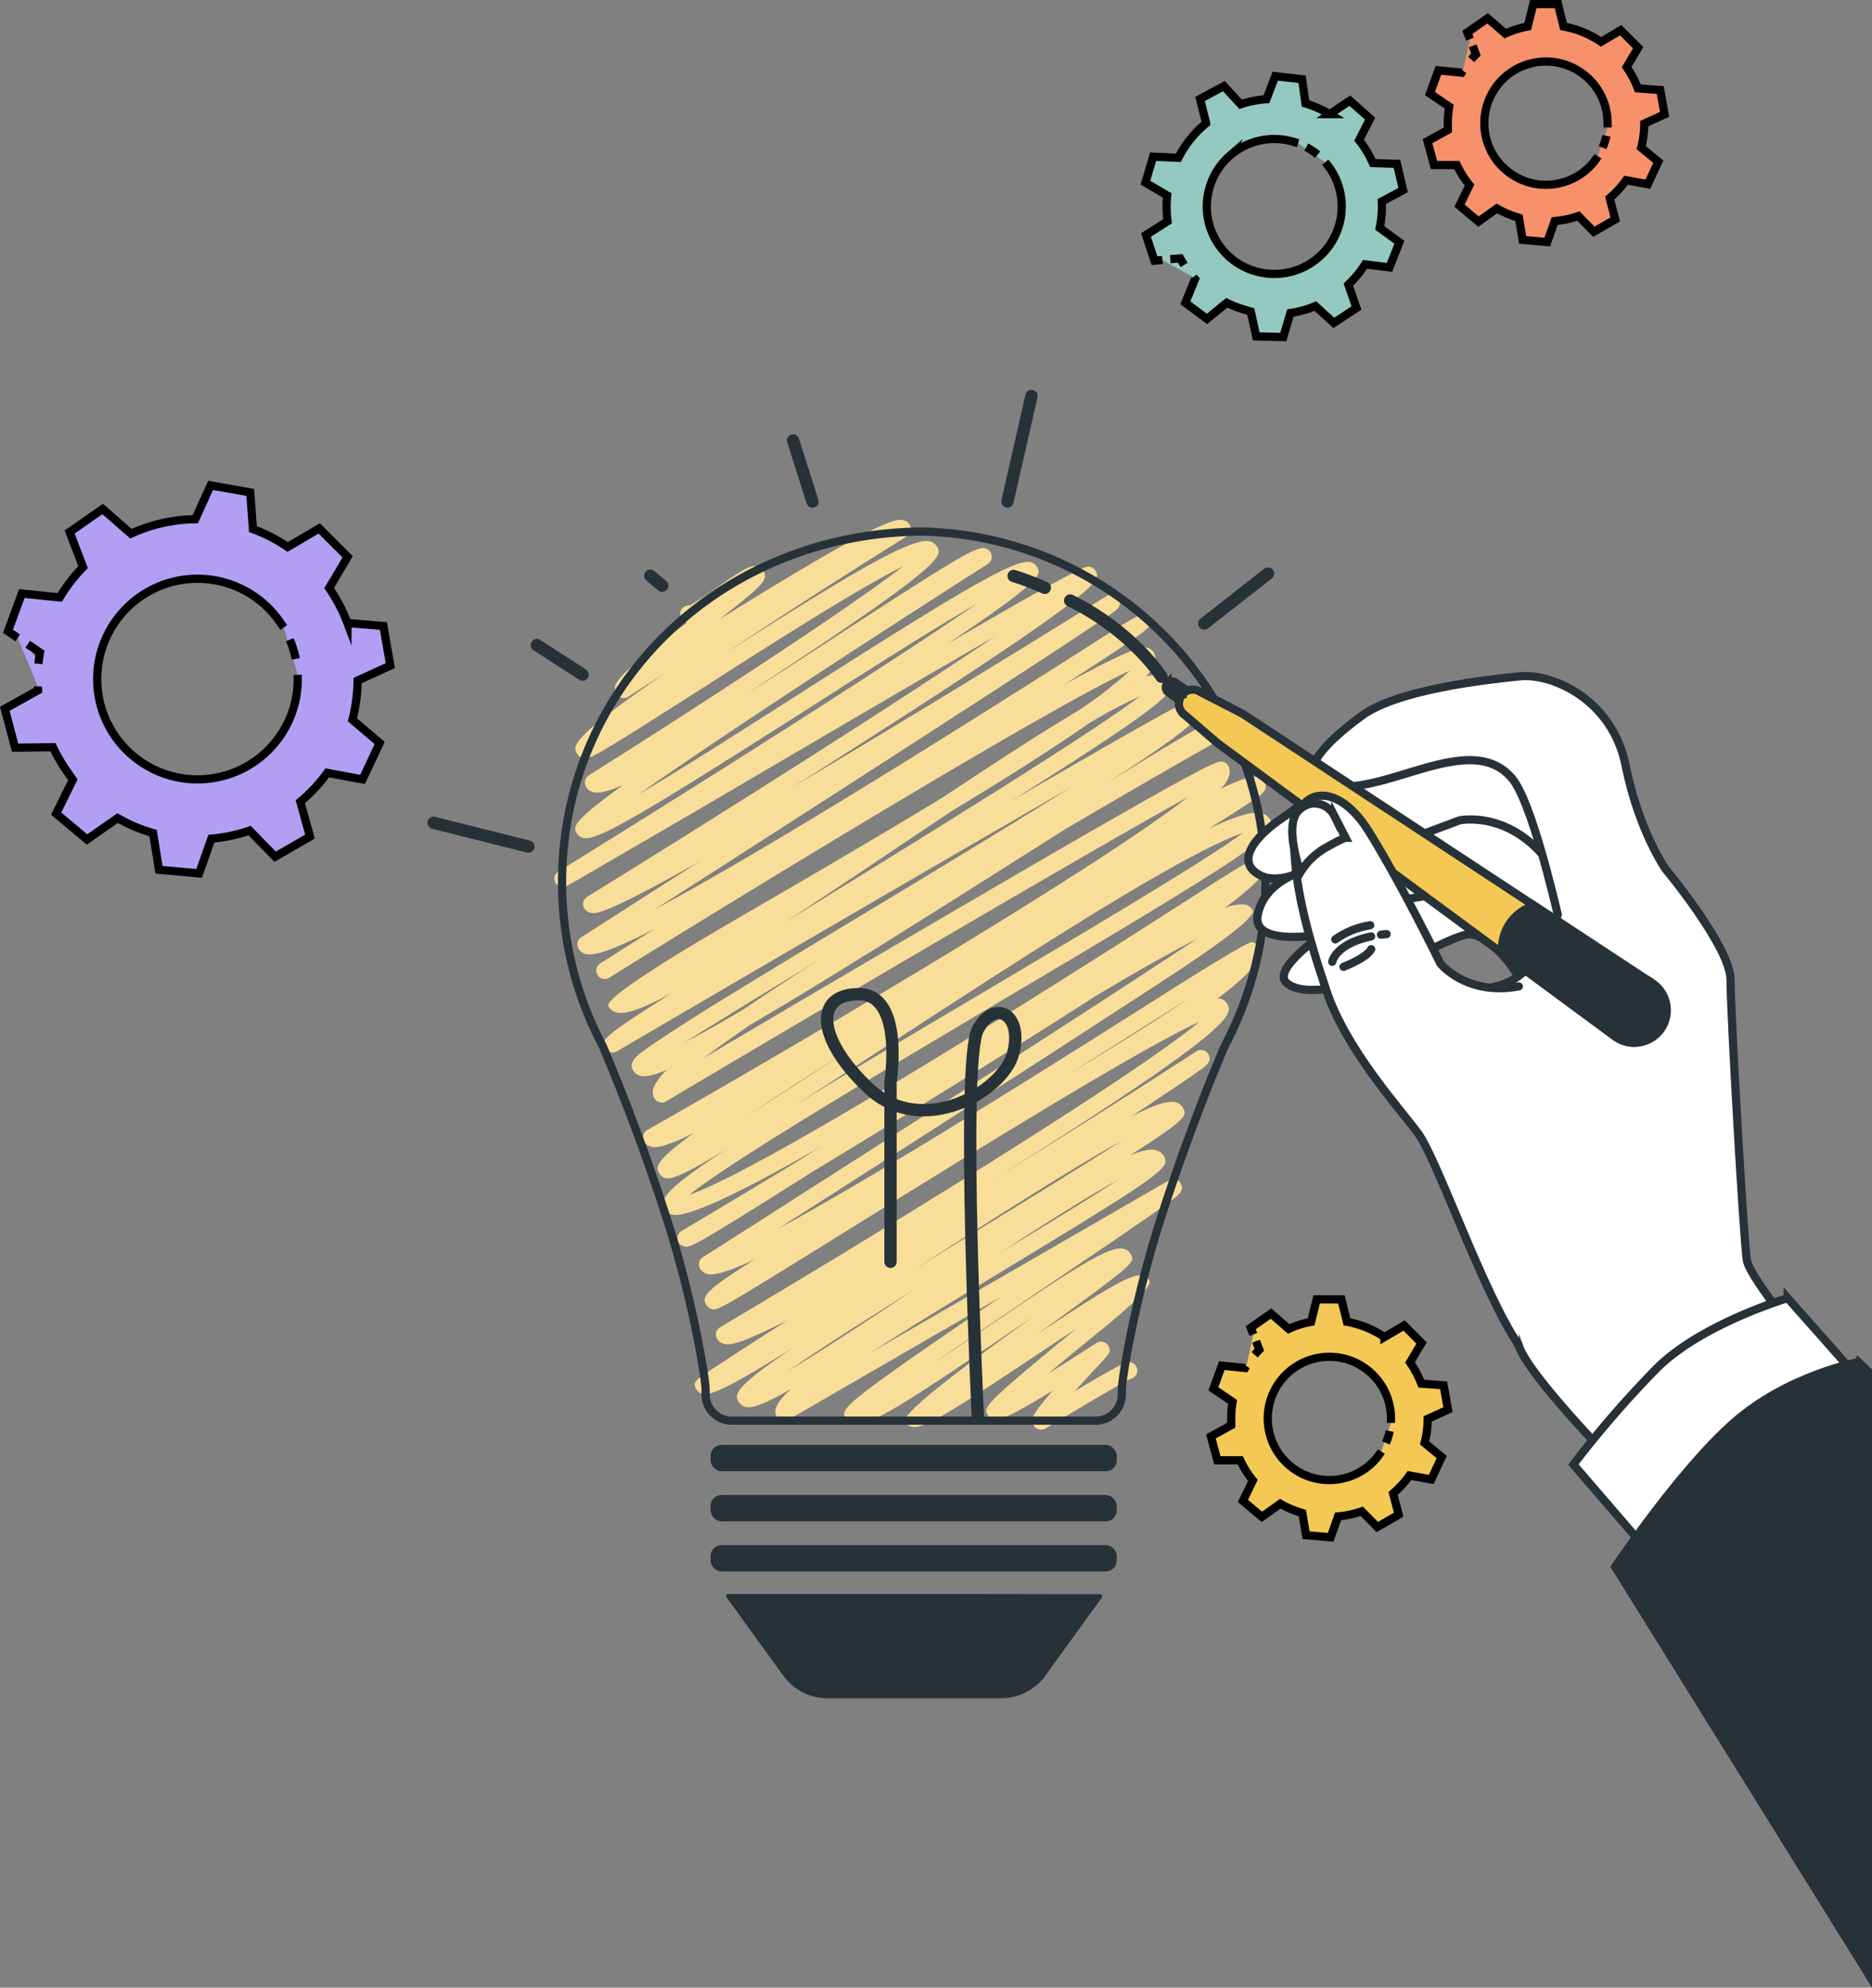
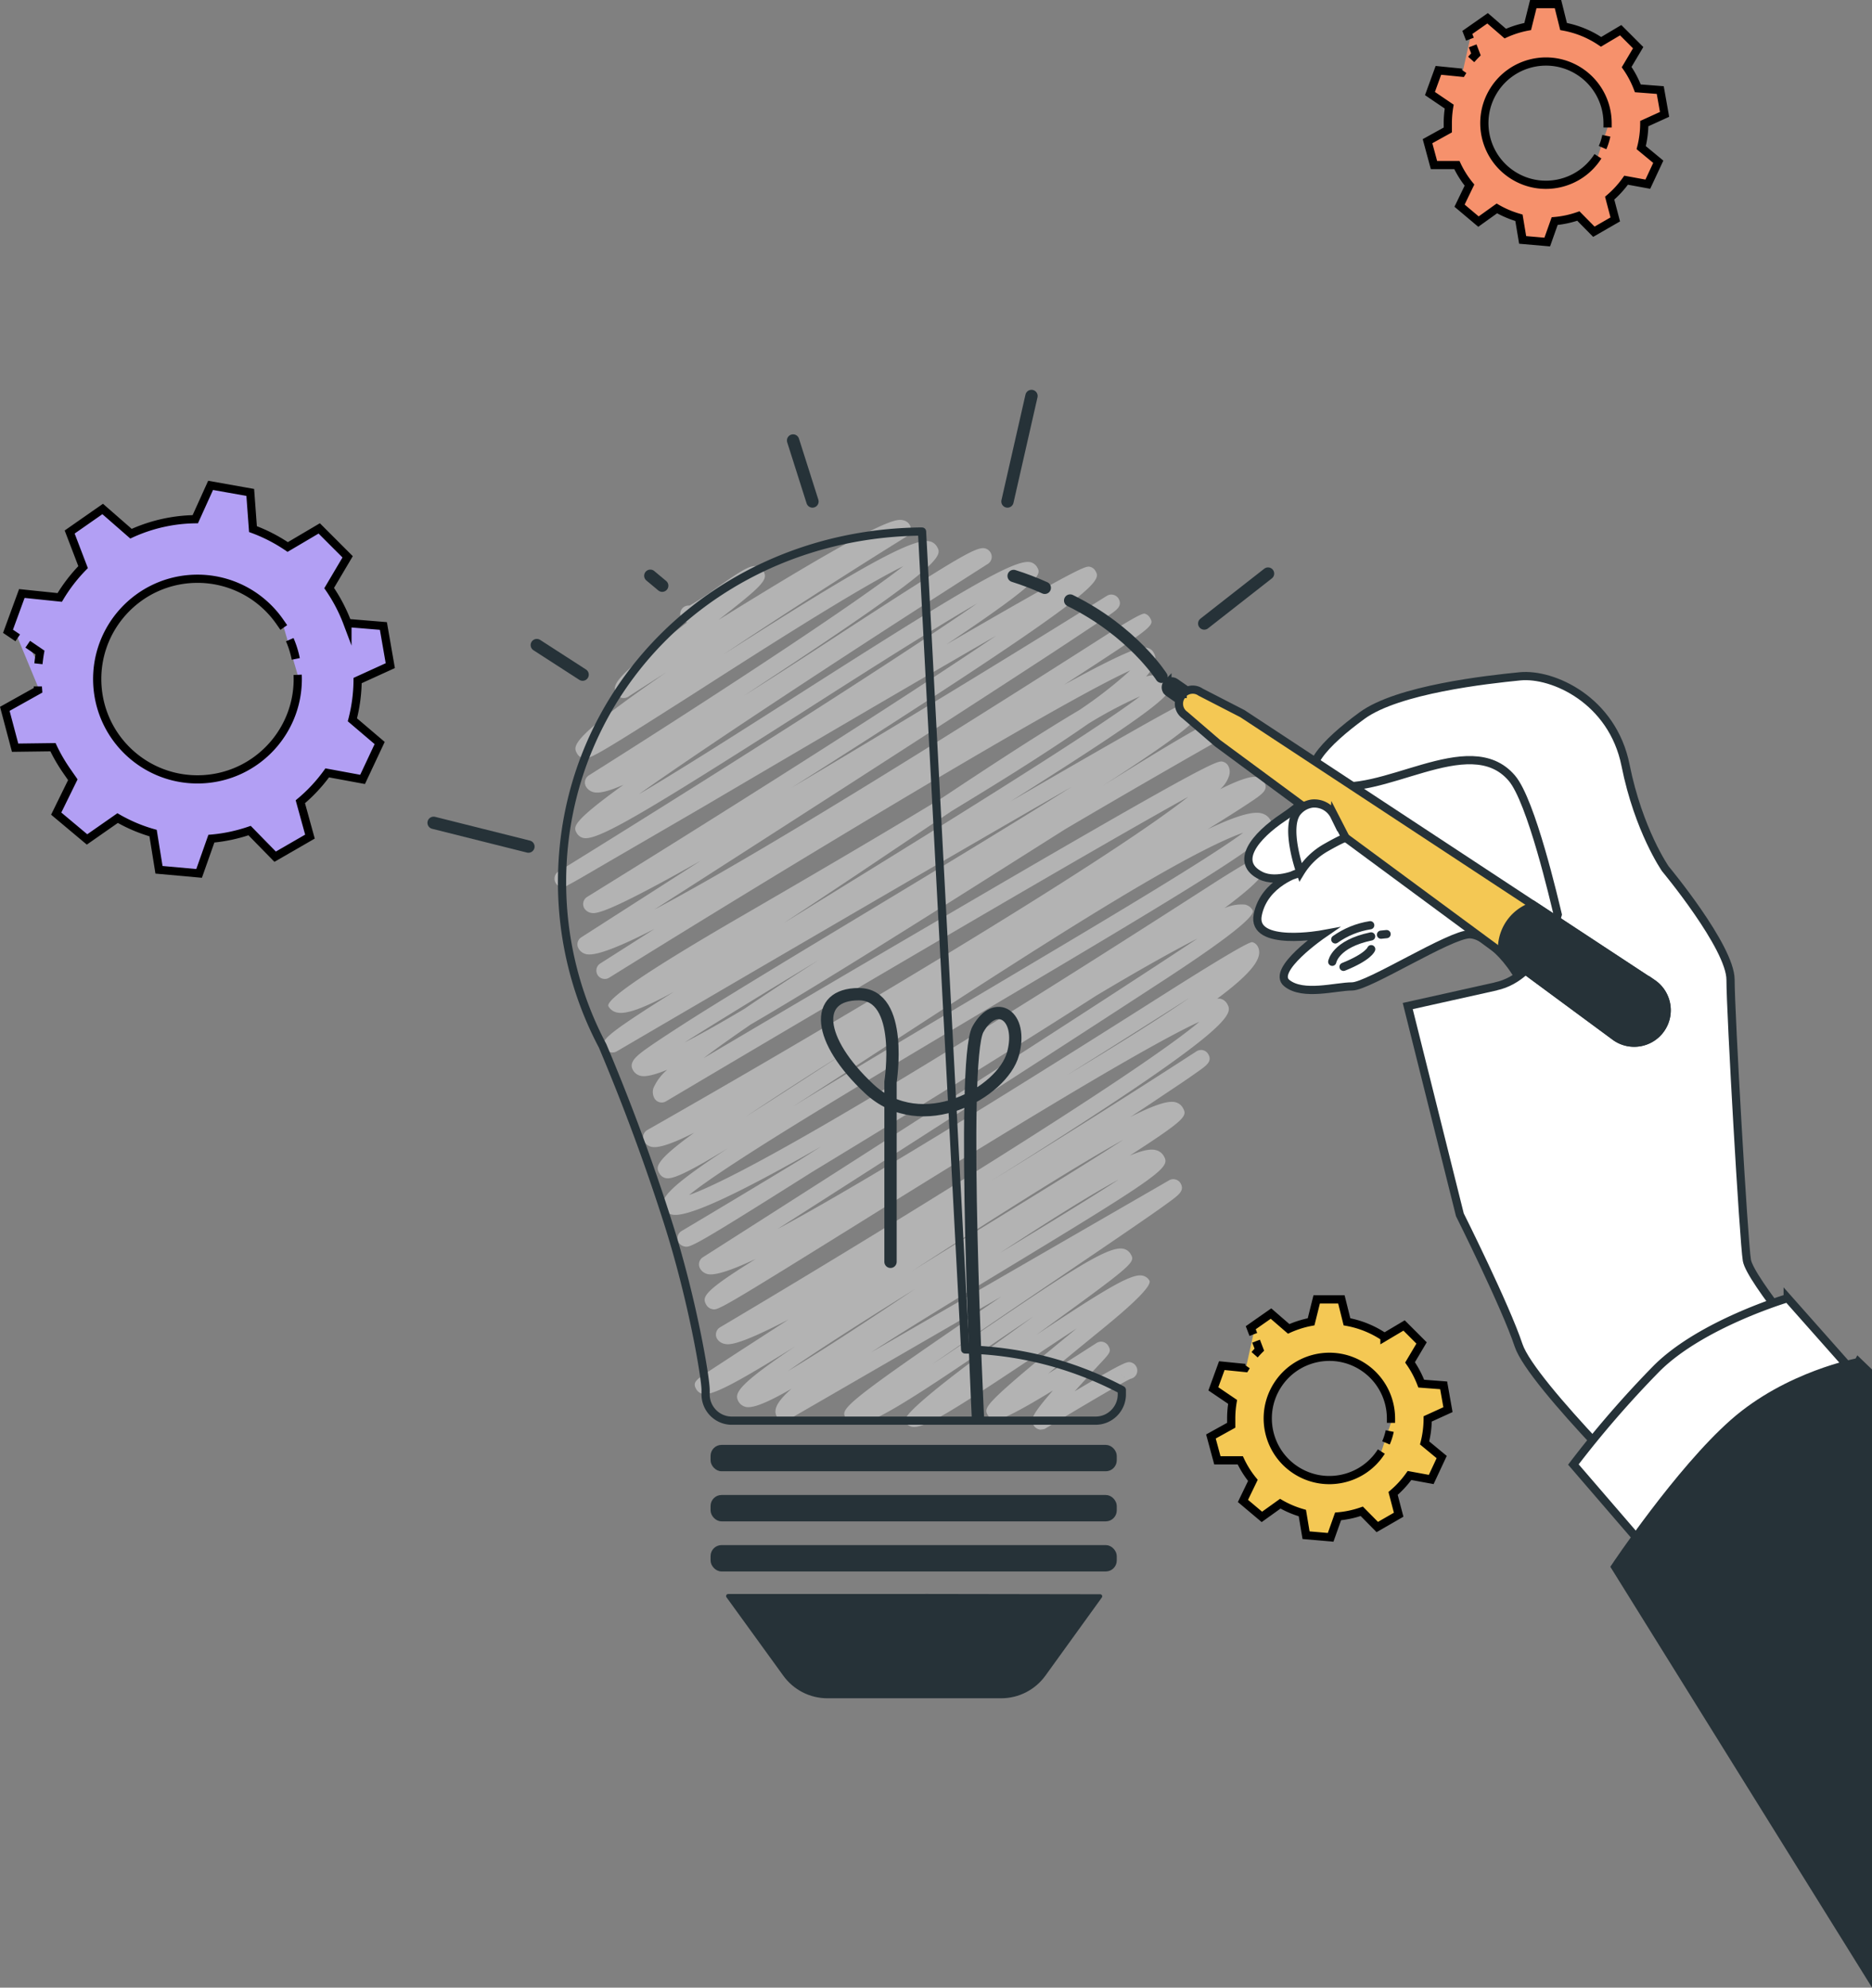
<svg xmlns="http://www.w3.org/2000/svg" width="456" height="484">
  <rect width="100%" height="100%" fill="#808080" stroke="none" />
  <defs>
    <style>.cls-1{stroke-width:3px}.cls-1,.cls-2,.cls-3,.cls-4,.cls-5{stroke:#263238;stroke-linecap:round}.cls-1,.cls-3{fill:none}.cls-1,.cls-4{stroke-linejoin:round}.cls-2,.cls-3,.cls-5{stroke-width:2px;stroke-miterlimit:10}.cls-2{fill:#fff}.cls-4,.cls-5{fill:#263238}</style>
  </defs>
  <path d="m141.92 164.28-11.16-7.2m30.55-14.46-2.9-2.42m-29.69 65.95-23.1-5.79" class="cls-1" />
-   <path d="M253.58 348.13c-.17 0-.34-.02-.5-.07-.53-.14-.99-.48-1.27-.96-.71-1.24-1.09-1.91 4.67-8.51-12.42 7.6-13.74 7.29-14.46 7.11-.57-.17-1.05-.54-1.36-1.04-1.15-1.98-1.36-2.37 21.61-21.18-3.68 2.39-7.52 4.95-10.92 7.22-20.22 13.49-26.51 17.33-29.3 16.69-.68-.16-1.27-.58-1.62-1.19-.82-1.42 7.82-8.67 25.92-21.75l5.38-3.88c-3.14 2.09-6.26 4.22-9.13 6.17-21.37 14.53-31.1 20.81-34.74 19.99a2.71 2.71 0 0 1-1.8-1.36c-1.36-2.31-1.64-2.82 37.85-29.65l-51.93 30.02c-.96.54-2.18.2-2.73-.75-.91-1.58-.2-3.52 3.55-6.82-5.98 3.44-9.44 4.82-11.15 4.42-.72-.17-1.34-.61-1.72-1.24-1.13-1.96-.7-3.78 13.75-13.49-14.9 9.32-20.4 12.06-22.54 11.56-.64-.15-1.2-.56-1.53-1.13-1-1.71-.07-2.32 3.36-4.58l7.55-4.93 11.54-7.46c-12.72 6.6-14.63 6.15-15.69 5.89a2.74 2.74 0 0 1-1.73-1.26c-.52-.96-.2-2.16.74-2.73 40.05-23.74 101.88-61.82 116.78-74.42-14.86 6.75-59.3 34.34-84.61 50.1-32.6 20.26-32.75 20.22-34.11 19.87a2.13 2.13 0 0 1-1.36-.98c-1.11-1.91-1.05-3.14 11.99-11.22-6 2.82-9.96 4.09-11.71 3.68-.77-.18-1.44-.68-1.83-1.36-.54-.94-.25-2.14.67-2.73 40.42-25.75 97.28-62.21 120.48-77.61-6.45 3.29-15.12 8.19-24.75 13.96-7.79 5.01-17.03 10.83-27.96 17.63-14.44 8.99-29.04 17.9-41.19 25.27-29.36 18.53-29.72 18.45-31.15 18.09-.57-.14-1.06-.5-1.36-1-.52-.96-.2-2.16.74-2.73 8.84-5.25 18.6-11.11 28.72-17.25l5.32-3.36c-21.2 12.13-32.92 17.44-36.38 16.59-.81-.16-1.51-.65-1.92-1.36-1.27-2.18.53-4.97 15.49-14.74-9.65 5.88-13.47 7.63-15.09 7.23-.63-.14-1.16-.54-1.49-1.09-.86-1.49-1.56-2.73 8.43-9.97-5.38 2.73-8.77 3.83-10.4 3.44-.74-.16-1.38-.63-1.77-1.28-.28-.47-.35-1.04-.2-1.57.14-.52.49-.97.96-1.24 44.28-25.17 111.34-65.04 131.75-81.13-22.39 12.36-84.13 48.6-127.21 74.15-.97.57-2.23.25-2.8-.72-.42-.77-.52-1.66-.26-2.49.76-1.73 1.91-3.26 3.36-4.48-3.18 1.3-5.31 1.77-6.52 1.47-.76-.19-1.42-.68-1.8-1.36-1.23-2.11 1.12-3.75 4.67-6.22 2.73-1.84 6.59-4.39 11.99-7.78 10.08-6.3 23.92-14.65 38.57-23.48 16.47-9.93 36.04-21.74 51.58-31.51-33.25 19.1-85.63 49.69-110.78 64.4-.48.27-1.04.34-1.57.2s-.97-.48-1.24-.96c-1.05-1.83-1.36-2.36 16.71-13.74-7.08 3.89-11.56 5.57-13.84 5.03a3.13 3.13 0 0 1-2.07-1.49c-.91-1.57 9.58-8.7 31.46-21.41 15.19-8.81 33.31-19.35 49.98-29.47 14-9.31 24.96-16.37 33.27-21.29 4.36-2.9 8.5-6.12 12.38-9.63-17.04 7.65-84.35 48.34-126.91 74.81-.96.6-2.22.32-2.82-.64s-.32-2.22.64-2.82l13.21-8.41c-10.92 5.61-15.01 6.55-16.69 6.13-.77-.18-1.43-.67-1.81-1.36-.55-.94-.25-2.15.67-2.73l29.08-18.64c-23.77 13.43-25.69 12.95-26.87 12.65a2.38 2.38 0 0 1-1.5-1.11 2.05 2.05 0 0 1 .7-2.73c30.65-18.95 74.2-46.39 99.62-63.6-20.54 11.83-50.49 29.4-71.56 41.79l-23.48 13.64c-5.21 3.04-7.74 4.53-9.09 5.21l-.35.22c-.94.45-1.17.38-1.57.27a2.055 2.055 0 0 1-.56-3.72c32.5-20.1 80.51-50.39 102.02-65.29-11.45 6.63-28.54 17.53-42.3 26.33-38.56 24.56-50.28 31.63-53.68 30.78-.65-.15-1.21-.57-1.56-1.15-.85-1.49-1.46-2.54 11.35-11.78-3.49 1.54-5.85 2.13-7.23 1.8-.79-.18-1.47-.67-1.88-1.36-.53-.95-.23-2.14.68-2.73 25.17-15.84 63.44-40.67 76.6-50.95-11.52 5.64-36.65 21.83-51.44 31.3-24.16 15.4-25.07 15.79-26.61 15.4-.57-.13-1.06-.49-1.36-1-1.09-1.87-2.05-3.53 21.61-19.8-2.92 1.86-5.91 3.78-8.96 5.74-.51.41-1.19.57-1.83.42-.54-.13-1.01-.48-1.28-.97-1.46-2.52.64-4.69 17.25-17.42-.62-.13-1.15-.52-1.46-1.06-.53-.98-.18-2.2.78-2.76.38-.21.82-.3 1.26-.26 2.16-1.25 4.25-2.62 6.26-4.09 6.66-4.68 8.54-5.8 10.17-5.46.64.14 1.19.54 1.53 1.11 1.17 2.05.26 3.27-10.92 11.93 3.11-1.92 6.32-3.92 9.55-5.88 31.55-19.29 33.99-18.72 35.48-18.37.66.14 1.23.56 1.57 1.15.53.95.23 2.14-.68 2.73-15.39 9.55-31.38 19.89-44.8 28.83 31.14-19.88 46.11-28.65 50.32-27.59.74.16 1.38.63 1.76 1.28 1.3 2.25 2.24 3.89-40.84 32.24l-6.19 4.09c8.68-5.46 17.47-11.19 24.56-15.83 27.63-17.93 32.11-20.56 34.19-20.07.58.15 1.07.53 1.36 1.05.54.94.25 2.14-.67 2.73-26.72 17.03-65.75 42.45-85.04 56.11 10.37-6.11 25.07-15.49 37.86-23.65 40.57-25.92 53.8-33.77 57.55-32.87.68.16 1.26.59 1.61 1.19 1 1.73 1.72 2.96-22.01 18.8 33.25-19.29 33.89-19.1 34.94-18.86.54.14 1 .49 1.28.97 1.36 2.36 2.33 4.09-60.42 44.18-4.56 2.92-9.13 5.83-13.64 8.66 24.83-14.68 54.43-32.75 76.86-46.75.47-.29 1.04-.38 1.58-.25.54.14 1 .48 1.28.96.97 1.69-.46 2.73-1.98 3.77-.93.64-2.29 1.57-4.09 2.73-3.3 2.2-8.19 5.46-14.49 9.55-10.62 6.92-25.45 16.51-44.09 28.52-17.96 11.56-36.05 23.2-48.45 31.12 16.39-8.66 48.26-27.38 109.67-66.61 5.89-3.76 9.14-5.58 9.74-5.46.55.13 1.01.48 1.3.97.5.87.79 1.36-.85 2.82-2.18 1.91-7.61 5.46-20 13.51 17.55-9.62 19.18-9.22 20.25-8.95.63.14 1.17.54 1.49 1.09.74 1.28.91 2.82-1.81 5.88 1.08-.34 2.22-.42 3.33-.25.9.19 1.68.75 2.14 1.54 1.36 2.35 2.05 3.55-38.49 29.12 42.93-24.86 43.35-24.75 44.37-24.48.53.14.98.48 1.26.96 1.36 2.27-1.09 4.54-6.96 8.83-3.78 2.73-9.11 6.33-16.26 10.92 23.84-14.89 29.81-17.97 31.94-17.45.61.15 1.13.54 1.45 1.08.28.47.35 1.03.2 1.56-.14.53-.49.99-.97 1.26-13.92 7.89-28.07 16.05-41.74 24.1l-14.16 8.95c-27.85 17.63-48.17 30.3-62.43 38.6-4.52 3.1-8.38 5.85-11.48 8.19 12.69-7.5 34.3-20.26 55.94-32.88 68.23-39.92 69.27-39.64 70.57-39.3.54.14 1 .49 1.28.97.4.71.49 1.54.26 2.32-.4 1.32-1.17 2.5-2.22 3.4 4.68-2.33 7.61-3.29 9.06-2.95.71.16 1.32.61 1.69 1.24 1.09 1.88-.44 2.91-3.81 5.14-2.03 1.36-5.03 3.26-9.2 5.85l-.81.5c6.36-3.04 10.82-4.48 13.06-3.93.92.19 1.73.76 2.21 1.57 1.88 3.26 0 5.34-66.58 44.71-27.96 16.66-64.9 38.49-74.97 46.68 5.55-1.95 19.39-8.64 53.77-29.45 28.03-16.96 58.9-36.76 73.69-46.27 6.85-4.39 10.57-6.51 11.18-6.36.54.14 1.01.49 1.3.97.83 1.45 1.68 2.91-9.55 11.27 1.59-.72 3.33-1.02 5.06-.87.77.18 1.43.68 1.83 1.36.8 1.39-6.16 6.91-20.88 16.55-10.92 7.12-26.06 16.96-45.16 29.24-18.42 11.84-36.99 23.73-49.71 31.85 25.76-13.81 74.05-44.43 95.52-58.04 12.73-8.05 19.45-11.99 20.14-11.82.54.14 1 .49 1.28.97 1.46 2.54-.86 6.14-9.84 12.81.26-.04.53-.04.79 0 .68.16 1.26.59 1.61 1.19 1.43 2.48 3.06 5.29-57.51 43.21 17.41-10.72 35.48-22.13 50.06-31.59.95-.62 2.22-.35 2.83.6.02.03.04.07.06.1 1 1.75-.38 2.73-2.73 4.37-1.36.97-3.42 2.39-6.13 4.19s-6.06 4.09-10.11 6.71c5.65-2.87 9.14-4.03 10.92-3.59.78.18 1.45.67 1.84 1.36 1.15 1.98.89 2.73-12.92 11.65 2.91-1.24 4.97-1.69 6.29-1.36.83.18 1.55.7 1.98 1.43 1.61 2.73.4 4.01-36.58 26.4-10.59 6.41-23.92 14.48-34.71 21.44l72.61-41.9a1.98 1.98 0 0 1 1.56-.2c.52.14.97.48 1.24.94 1.01 1.76-.42 2.81-2.8 4.56-1.43 1.05-3.53 2.54-6.43 4.53-5.39 3.74-12.88 8.8-20.81 14.18-9.24 6.25-20.86 14.12-30.39 20.74 4.38-2.89 8.94-5.99 12.99-8.75 21.11-14.35 30.02-20.1 33.5-19.33.74.16 1.37.62 1.76 1.27 1.19 2.07 1.24 2.17-22.96 19.7 17.56-11.68 23.31-15.01 25.92-14.42.68.16 1.27.58 1.62 1.19.64 1.11-3.11 4.99-11.26 11.64-3.68 3-8.8 7.18-13.41 11.04 3.74-2.31 7.86-4.93 11.78-7.46.95-.62 2.22-.35 2.83.6.02.03.04.07.06.1.76 1.36.48 1.64-2.32 4.64-2.28 2.44-4.23 4.58-5.88 6.41 12.39-7.38 12.84-7.26 13.71-7.04.54.14.99.49 1.27.97.57.97.24 2.21-.72 2.78 0 0-.02 0-.03.01-.2.12-.41.2-.64.25-1.81.82-11.9 6.75-20.78 12.13-.3.14-.63.2-.96.19l-.03.05Zm19.69-13.41c.22.37.54.66.93.83-.38-.18-.71-.47-.93-.83Zm-50.38-20.84c-11.79 7.35-23.39 14.72-30.95 19.98 8.23-4.9 20.18-12.79 30.95-19.98Zm50.74-36.34c-13.39 7.42-35.04 21.37-51.5 32 6.06-3.78 12.96-8.05 20.81-12.88 10.81-6.65 22.45-13.79 30.69-19.12Zm-.87 9.55c-7.27 3.88-18.31 10.92-29.08 17.94l1.13-.68c10.06-6.11 20.97-12.73 27.94-17.29v.03h.01Zm-67.1-30.65c-9.01 5.64-17.19 10.94-24.01 15.5 7.07-4.52 15.45-9.93 24.01-15.5Zm97.15-53.66c-3.96 1.36-12.35 5.18-30.1 15.84s-39.2 24.67-58.31 37.09c-8.34 5.46-15.35 9.96-21.27 13.75 11.49-7.07 26.92-16.31 47.54-28.5 25.09-14.89 53.15-31.48 62.15-38.18h-.01ZM290 242.81l-2.89 1.84c-9.55 6.07-18.6 11.78-27.14 17.12 11.39-6.85 22.16-13.55 30.03-18.97Zm-90.5-9.07c-12.51 7.56-24.67 15.01-32.75 20.1 4.09-2.09 9.02-4.88 14.59-8.19 5.47-3.73 11.6-7.75 18.16-11.91Zm32.04-36.05c-5.24 3.49-10.4 6.96-15.23 10.19-9.55 6.44-18.04 12.06-25.39 16.89l7.52-4.64c27.63-17.03 67.54-41.64 79.27-50.57-4.34 1.94-8.55 4.16-12.59 6.66-4.67 3.26-10.6 7.18-18.12 11.93-4.9 3.07-10.1 6.26-15.45 9.51v.03Z" style="fill:#f4c854;stroke-width:0" />
  <g style="opacity:.4">
    <path d="M253.58 348.13c-.17 0-.34-.02-.5-.07-.53-.14-.99-.48-1.27-.96-.71-1.24-1.09-1.91 4.67-8.51-12.42 7.6-13.74 7.29-14.46 7.11-.57-.17-1.05-.54-1.36-1.04-1.15-1.98-1.36-2.37 21.61-21.18-3.68 2.39-7.52 4.95-10.92 7.22-20.22 13.49-26.51 17.33-29.3 16.69-.68-.16-1.27-.58-1.62-1.19-.82-1.42 7.82-8.67 25.92-21.75l5.38-3.88c-3.14 2.09-6.26 4.22-9.13 6.17-21.37 14.53-31.1 20.81-34.74 19.99a2.71 2.71 0 0 1-1.8-1.36c-1.36-2.31-1.64-2.82 37.85-29.65l-51.93 30.02c-.96.54-2.18.2-2.73-.75-.91-1.58-.2-3.52 3.55-6.82-5.98 3.44-9.44 4.82-11.15 4.42-.72-.17-1.34-.61-1.72-1.24-1.13-1.96-.7-3.78 13.75-13.49-14.9 9.32-20.4 12.06-22.54 11.56-.64-.15-1.2-.56-1.53-1.13-1-1.71-.07-2.32 3.36-4.58l7.55-4.93 11.54-7.46c-12.72 6.6-14.63 6.15-15.69 5.89a2.74 2.74 0 0 1-1.73-1.26c-.52-.96-.2-2.16.74-2.73 40.05-23.74 101.88-61.82 116.78-74.42-14.86 6.75-59.3 34.34-84.61 50.1-32.6 20.26-32.75 20.22-34.11 19.87a2.13 2.13 0 0 1-1.36-.98c-1.11-1.91-1.05-3.14 11.99-11.22-6 2.82-9.96 4.09-11.71 3.68-.77-.18-1.44-.68-1.83-1.36-.54-.94-.25-2.14.67-2.73 40.42-25.75 97.28-62.21 120.48-77.61-6.45 3.29-15.12 8.19-24.75 13.96-7.79 5.01-17.03 10.83-27.96 17.63-14.44 8.99-29.04 17.9-41.19 25.27-29.36 18.53-29.72 18.45-31.15 18.09-.57-.14-1.06-.5-1.36-1-.52-.96-.2-2.16.74-2.73 8.84-5.25 18.6-11.11 28.72-17.25l5.32-3.36c-21.2 12.13-32.92 17.44-36.38 16.59-.81-.16-1.51-.65-1.92-1.36-1.27-2.18.53-4.97 15.49-14.74-9.65 5.88-13.47 7.63-15.09 7.23-.63-.14-1.16-.54-1.49-1.09-.86-1.49-1.56-2.73 8.43-9.97-5.38 2.73-8.77 3.83-10.4 3.44-.74-.16-1.38-.63-1.77-1.28-.28-.47-.35-1.04-.2-1.57.14-.52.49-.97.96-1.24 44.28-25.17 111.34-65.04 131.75-81.13-22.39 12.36-84.13 48.6-127.21 74.15-.97.57-2.23.25-2.8-.72-.42-.77-.52-1.66-.26-2.49.76-1.73 1.91-3.26 3.36-4.48-3.18 1.3-5.31 1.77-6.52 1.47-.76-.19-1.42-.68-1.8-1.36-1.23-2.11 1.12-3.75 4.67-6.22 2.73-1.84 6.59-4.39 11.99-7.78 10.08-6.3 23.92-14.65 38.57-23.48 16.47-9.93 36.04-21.74 51.58-31.51-33.25 19.1-85.63 49.69-110.78 64.4-.48.27-1.04.34-1.57.2s-.97-.48-1.24-.96c-1.05-1.83-1.36-2.36 16.71-13.74-7.08 3.89-11.56 5.57-13.84 5.03a3.13 3.13 0 0 1-2.07-1.49c-.91-1.57 9.58-8.7 31.46-21.41 15.19-8.81 33.31-19.35 49.98-29.47 14-9.31 24.96-16.37 33.27-21.29 4.36-2.9 8.5-6.12 12.38-9.63-17.04 7.65-84.35 48.34-126.91 74.81-.96.6-2.22.32-2.82-.64s-.32-2.22.64-2.82l13.21-8.41c-10.92 5.61-15.01 6.55-16.69 6.13-.77-.18-1.43-.67-1.81-1.36-.55-.94-.25-2.15.67-2.73l29.08-18.64c-23.77 13.43-25.69 12.95-26.87 12.65a2.38 2.38 0 0 1-1.5-1.11 2.05 2.05 0 0 1 .7-2.73c30.65-18.95 74.2-46.39 99.62-63.6-20.54 11.83-50.49 29.4-71.56 41.79l-23.48 13.64c-5.21 3.04-7.74 4.53-9.09 5.21l-.35.22c-.94.45-1.17.38-1.57.27a2.055 2.055 0 0 1-.56-3.72c32.5-20.1 80.51-50.39 102.02-65.29-11.45 6.63-28.54 17.53-42.3 26.33-38.56 24.56-50.28 31.63-53.68 30.78-.65-.15-1.21-.57-1.56-1.15-.85-1.49-1.46-2.54 11.35-11.78-3.49 1.54-5.85 2.13-7.23 1.8-.79-.18-1.47-.67-1.88-1.36-.53-.95-.23-2.14.68-2.73 25.17-15.84 63.44-40.67 76.6-50.95-11.52 5.64-36.65 21.83-51.44 31.3-24.16 15.4-25.07 15.79-26.61 15.4-.57-.13-1.06-.49-1.36-1-1.09-1.87-2.05-3.53 21.61-19.8-2.92 1.86-5.91 3.78-8.96 5.74-.51.41-1.19.57-1.83.42-.54-.13-1.01-.48-1.28-.97-1.46-2.52.64-4.69 17.25-17.42-.62-.13-1.15-.52-1.46-1.06-.53-.98-.18-2.2.78-2.76.38-.21.82-.3 1.26-.26 2.16-1.25 4.25-2.62 6.26-4.09 6.66-4.68 8.54-5.8 10.17-5.46.64.14 1.19.54 1.53 1.11 1.17 2.05.26 3.27-10.92 11.93 3.11-1.92 6.32-3.92 9.55-5.88 31.55-19.29 33.99-18.72 35.48-18.37.66.14 1.23.56 1.57 1.15.53.95.23 2.14-.68 2.73-15.39 9.55-31.38 19.89-44.8 28.83 31.14-19.88 46.11-28.65 50.32-27.59.74.16 1.38.63 1.76 1.28 1.3 2.25 2.24 3.89-40.84 32.24l-6.19 4.09c8.68-5.46 17.47-11.19 24.56-15.83 27.63-17.93 32.11-20.56 34.19-20.07.58.15 1.07.53 1.36 1.05.54.94.25 2.14-.67 2.73-26.72 17.03-65.75 42.45-85.04 56.11 10.37-6.11 25.07-15.49 37.86-23.65 40.57-25.92 53.8-33.77 57.55-32.87.68.16 1.26.59 1.61 1.19 1 1.73 1.72 2.96-22.01 18.8 33.25-19.29 33.89-19.1 34.94-18.86.54.14 1 .49 1.28.97 1.36 2.36 2.33 4.09-60.42 44.18-4.56 2.92-9.13 5.83-13.64 8.66 24.83-14.68 54.43-32.75 76.86-46.75.47-.29 1.04-.38 1.58-.25.54.14 1 .48 1.28.96.97 1.69-.46 2.73-1.98 3.77-.93.64-2.29 1.57-4.09 2.73-3.3 2.2-8.19 5.46-14.49 9.55-10.62 6.92-25.45 16.51-44.09 28.52-17.96 11.56-36.05 23.2-48.45 31.12 16.39-8.66 48.26-27.38 109.67-66.61 5.89-3.76 9.14-5.58 9.74-5.46.55.13 1.01.48 1.3.97.5.87.79 1.36-.85 2.82-2.18 1.91-7.61 5.46-20 13.51 17.55-9.62 19.18-9.22 20.25-8.95.63.14 1.17.54 1.49 1.09.74 1.28.91 2.82-1.81 5.88 1.08-.34 2.22-.42 3.33-.25.9.19 1.68.75 2.14 1.54 1.36 2.35 2.05 3.55-38.49 29.12 42.93-24.86 43.35-24.75 44.37-24.48.53.14.98.48 1.26.96 1.36 2.27-1.09 4.54-6.96 8.83-3.78 2.73-9.11 6.33-16.26 10.92 23.84-14.89 29.81-17.97 31.94-17.45.61.15 1.13.54 1.45 1.08.28.47.35 1.03.2 1.56-.14.53-.49.99-.97 1.26-13.92 7.89-28.07 16.05-41.74 24.1l-14.16 8.95c-27.85 17.63-48.17 30.3-62.43 38.6-4.52 3.1-8.38 5.85-11.48 8.19 12.69-7.5 34.3-20.26 55.94-32.88 68.23-39.92 69.27-39.64 70.57-39.3.54.14 1 .49 1.28.97.4.71.49 1.54.26 2.32-.4 1.32-1.17 2.5-2.22 3.4 4.68-2.33 7.61-3.29 9.06-2.95.71.16 1.32.61 1.69 1.24 1.09 1.88-.44 2.91-3.81 5.14-2.03 1.36-5.03 3.26-9.2 5.85l-.81.5c6.36-3.04 10.82-4.48 13.06-3.93.92.19 1.73.76 2.21 1.57 1.88 3.26 0 5.34-66.58 44.71-27.96 16.66-64.9 38.49-74.97 46.68 5.55-1.95 19.39-8.64 53.77-29.45 28.03-16.96 58.9-36.76 73.69-46.27 6.85-4.39 10.57-6.51 11.18-6.36.54.14 1.01.49 1.3.97.83 1.45 1.68 2.91-9.55 11.27 1.59-.72 3.33-1.02 5.06-.87.77.18 1.43.68 1.83 1.36.8 1.39-6.16 6.91-20.88 16.55-10.92 7.12-26.06 16.96-45.16 29.24-18.42 11.84-36.99 23.73-49.71 31.85 25.76-13.81 74.05-44.43 95.52-58.04 12.73-8.05 19.45-11.99 20.14-11.82.54.14 1 .49 1.28.97 1.46 2.54-.86 6.14-9.84 12.81.26-.04.53-.04.79 0 .68.16 1.26.59 1.61 1.19 1.43 2.48 3.06 5.29-57.51 43.21 17.41-10.72 35.48-22.13 50.06-31.59.95-.62 2.22-.35 2.83.6.02.03.04.07.06.1 1 1.75-.38 2.73-2.73 4.37-1.36.97-3.42 2.39-6.13 4.19s-6.06 4.09-10.11 6.71c5.65-2.87 9.14-4.03 10.92-3.59.78.18 1.45.67 1.84 1.36 1.15 1.98.89 2.73-12.92 11.65 2.91-1.24 4.97-1.69 6.29-1.36.83.18 1.55.7 1.98 1.43 1.61 2.73.4 4.01-36.58 26.4-10.59 6.41-23.92 14.48-34.71 21.44l72.61-41.9a1.98 1.98 0 0 1 1.56-.2c.52.14.97.48 1.24.94 1.01 1.76-.42 2.81-2.8 4.56-1.43 1.05-3.53 2.54-6.43 4.53-5.39 3.74-12.88 8.8-20.81 14.18-9.24 6.25-20.86 14.12-30.39 20.74 4.38-2.89 8.94-5.99 12.99-8.75 21.11-14.35 30.02-20.1 33.5-19.33.74.16 1.37.62 1.76 1.27 1.19 2.07 1.24 2.17-22.96 19.7 17.56-11.68 23.31-15.01 25.92-14.42.68.16 1.27.58 1.62 1.19.64 1.11-3.11 4.99-11.26 11.64-3.68 3-8.8 7.18-13.41 11.04 3.74-2.31 7.86-4.93 11.78-7.46.95-.62 2.22-.35 2.83.6.02.03.04.07.06.1.76 1.36.48 1.64-2.32 4.64-2.28 2.44-4.23 4.58-5.88 6.41 12.39-7.38 12.84-7.26 13.71-7.04.54.14.99.49 1.27.97.57.97.24 2.21-.72 2.78 0 0-.02 0-.03.01-.2.12-.41.2-.64.25-1.81.82-11.9 6.75-20.78 12.13-.3.14-.63.2-.96.19l-.03.05Zm19.69-13.41c.22.37.54.66.93.83-.38-.18-.71-.47-.93-.83Zm-50.38-20.84c-11.79 7.35-23.39 14.72-30.95 19.98 8.23-4.9 20.18-12.79 30.95-19.98Zm50.74-36.34c-13.39 7.42-35.04 21.37-51.5 32 6.06-3.78 12.96-8.05 20.81-12.88 10.81-6.65 22.45-13.79 30.69-19.12Zm-.87 9.55c-7.27 3.88-18.31 10.92-29.08 17.94l1.13-.68c10.06-6.11 20.97-12.73 27.94-17.29v.03h.01Zm-67.1-30.65c-9.01 5.64-17.19 10.94-24.01 15.5 7.07-4.52 15.45-9.93 24.01-15.5Zm97.15-53.66c-3.96 1.36-12.35 5.18-30.1 15.84s-39.2 24.67-58.31 37.09c-8.34 5.46-15.35 9.96-21.27 13.75 11.49-7.07 26.92-16.31 47.54-28.5 25.09-14.89 53.15-31.48 62.15-38.18h-.01ZM290 242.81l-2.89 1.84c-9.55 6.07-18.6 11.78-27.14 17.12 11.39-6.85 22.16-13.55 30.03-18.97Zm-90.5-9.07c-12.51 7.56-24.67 15.01-32.75 20.1 4.09-2.09 9.02-4.88 14.59-8.19 5.47-3.73 11.6-7.75 18.16-11.91Zm32.04-36.05c-5.24 3.49-10.4 6.96-15.23 10.19-9.55 6.44-18.04 12.06-25.39 16.89l7.52-4.64c27.63-17.03 67.54-41.64 79.27-50.57-4.34 1.94-8.55 4.16-12.59 6.66-4.67 3.26-10.6 7.18-18.12 11.93-4.9 3.07-10.1 6.26-15.45 9.51v.03Z" style="stroke-width:0;fill:#fff" />
  </g>
-   <path d="M224.6 129.44h-.91c-49.48.91-86.78 38.76-86.78 85.33a84.973 84.973 0 0 0 9.88 39.9c2.73 6.48 9.33 22.35 15.87 42.87 6.06 18.94 9.22 38 9.22 40.93v.87c-.11 3.53 2.66 6.49 6.19 6.6h88.81c3.53 0 6.39-2.88 6.39-6.41v-1.06c0-2.88 3.17-21.94 9.21-40.93 6.55-20.47 13.09-36.39 15.87-42.87 22.03-41.68 6.1-93.33-35.58-115.36a85.46 85.46 0 0 0-38.1-9.87h-.07 0Z" style="stroke-width:2px;stroke-linejoin:round;fill:none;stroke:#263238;stroke-linecap:round" />
+   <path d="M224.6 129.44h-.91c-49.48.91-86.78 38.76-86.78 85.33a84.973 84.973 0 0 0 9.88 39.9c2.73 6.48 9.33 22.35 15.87 42.87 6.06 18.94 9.22 38 9.22 40.93v.87c-.11 3.53 2.66 6.49 6.19 6.6h88.81c3.53 0 6.39-2.88 6.39-6.41v-1.06a85.46 85.46 0 0 0-38.1-9.87h-.07 0Z" style="stroke-width:2px;stroke-linejoin:round;fill:none;stroke:#263238;stroke-linecap:round" />
  <path d="M254.5 143.14c-2.47-1.11-5-2.08-7.59-2.89m36.02 24.55s-6.96-11.05-22.25-18.57m-43.76 161.03v-43.83s3.37-21.34-7.72-21.34-10.25 11.11 2.55 23.05c12.8 11.94 32.45.86 35.01-8.53s-4.27-13.64-8.54-5.98c-4.27 7.67 0 94.76 0 94.76m-45.03-238.13 4.72 14.86m110.97 17.55-15.54 12.16m-42.08-55.41-5.85 25.7" class="cls-1" />
  <rect width="97.94" height="5.42" x="173.59" y="352.34" class="cls-4" rx="2.17" ry="2.17" />
  <rect width="97.94" height="5.42" x="173.59" y="364.54" class="cls-4" rx="2.17" ry="2.17" />
  <rect width="97.94" height="5.42" x="173.59" y="376.74" class="cls-4" rx="2.17" ry="2.17" />
  <path d="M225.43 388.65h-48.06l13.84 19.1c2.41 3.33 6.26 5.3 10.37 5.29h42.3c4.11 0 7.98-1.98 10.38-5.32l13.73-19.01-42.56-.07h0Z" class="cls-4" />
  <path d="M328.6 184.63s-8.73 9.55-15.88 14.3-12.13 11.07-5.57 14.3c3.94 1.94 9.55-.79 9.55-.79s-8.75 2.37-10.33 10.33c-1.58 7.95 15.83 4.73 15.83 4.73s-12.7 8.73-8.73 11.91c3.97 3.18 11.91.79 15.88.79s23.84-12.7 28.65-12.7 14.3 10.33 14.3 18.27 12.66 7.15 14.29-17.48-4.76-45.27-15.09-51.63c-10.33-6.36-42.9 7.97-42.9 7.97h0Z" class="cls-2" />
-   <path d="m323.84 211.6 31.7-11.84s13.92-3.02 23.91 13.44m-50.06 7.94 28.65-4.76s12.72-.79 20.66 14.3" class="cls-3" />
  <path d="m364.36 240.2-21.45 4.78 12.7 50.83s11.13 22.24 14.3 31.78c3.17 9.54 35.75 41.25 35.75 41.25l38.12-36.54s-17.47-20.64-18.26-25.42-3.98-60.36-3.98-68.31-15.88-27.02-15.88-27.02-6.52-9.35-9.7-25.23c-3.18-15.88-17.74-22.42-25.71-21.63-7.97.79-29.73 3.18-38.46 9.55-8.73 6.37-16.69 14.3-8.73 16.69 13.19 3.96 34.78-13.64 45.19-1.47 4.78 5.55 10.41 30.02 11.2 33.25 0 0-3.97 15.09-15.09 17.47h0" class="cls-2" />
  <path d="M284.37 166.37c.5-.53 1.31-.61 1.91-.19l3.25 2.25c.67.47.83 1.39.37 2.06s-1.38.83-2.05.37l-3.25-2.27c-.67-.46-.83-1.38-.37-2.05.04-.06.08-.12.14-.18h0Z" class="cls-5" />
  <path d="M288.09 168.99c1.14-1.22 3-1.41 4.37-.45l10.18 5.24 99.94 65.74c3.58 2.49 4.47 7.42 1.98 11-2.49 3.58-7.42 4.47-11 1.98h0l-97-71.55-7.93-6.82a3.37 3.37 0 0 1-.85-4.69s0 0 0 0h0c.09-.15.19-.3.3-.44h.01Z" style="fill:#f4c854;stroke-miterlimit:10;stroke-width:2px;stroke:#263238;stroke-linecap:round" />
  <path d="m402.59 239.52-28.84-18.97a10.89 10.89 0 0 0-7.87 10.21c0 .46.04.91.11 1.36l27.59 20.36c3.58 2.49 8.51 1.6 11-1.98s1.6-8.51-1.98-11h0v.02Z" class="cls-5" />
-   <path d="M369.97 327.58c-8.73-12.7-19.85-45.27-24.56-51.63-4.71-6.36-17.55-20.47-22.31-34.71-4.76-14.24-7.89-25.65-7.89-37.58s10.25-13.97 18.19-1.26c7.94 12.72 17.47 32.24 17.47 32.24s6.36 7.94 19.1 5.55" class="cls-2" />
  <path d="m325.05 198.7 2.73 5.31s-.6 0-4.84 2.42a17.22 17.22 0 0 0-6.18 5.99s-4.09-11.43-.48-15.01a5.72 5.72 0 0 1 3.3-1.73c2.28-.24 4.46.97 5.47 3.03h0Zm110.41 117.41s-21.03 6.22-31.94 17.14c-7.23 7.37-14 15.17-20.26 23.37l19.48 22.6s16.37-18.71 27.29-27.29c7.43-5.71 15.24-10.92 23.37-15.58l-17.94-20.24h0Z" class="cls-2" />
  <path d="m336.4 227.6 1.36-.14m-13.24 6.74s.72-4.35 9.47-6.18m.02 3.11s-.61 1.84-6.74 4.3m6.5-10.13c-3.07.48-5.98 1.66-8.51 3.45" class="cls-3" />
  <path d="M452.67 331.69s-17.14 3.12-30.39 14.8-28.83 35.05-28.83 35.05l61.56 98.95V333.91l-2.33-2.24h0Z" class="cls-5" />
  <path d="m358.73 11.17.79 2.07c-.4.4-.78.82-1.15 1.24m-2.01 2.73c-.11.16-.2.33-.3.49l-5.68-.57-2.06 5.65 4.69 3.18a24.36 24.36 0 0 0-.34 4v1.69l-4.94 2.73 1.57 5.81h5.58c.82 1.75 1.85 3.39 3.07 4.88l-2.42 5.01 4.61 3.88 4.48-3.21c1.69.98 3.5 1.74 5.38 2.28l.9 5.39 5.99.52 1.81-5.1c1.97-.17 3.91-.59 5.77-1.24l3.78 3.83 5.21-3-1.36-5.18c1.51-1.29 2.85-2.75 4-4.37l5.29.97 2.55-5.46-4.16-3.44c.49-1.91.74-3.88.75-5.85l4.94-2.25-1.05-5.92-5.46-.42c-.7-1.83-1.61-3.57-2.73-5.17l2.81-4.73-4.26-4.26-4.78 2.84a23.727 23.727 0 0 0-9.13-3.73L379.51 1h-6.02l-1.36 5.46c-1.88.35-3.71.93-5.46 1.72l-4.31-3.73-4.93 3.45.63 1.64m33.22 23.52c-.2.99-.51 1.95-.91 2.88m-1.13 2.11c-4.45 6.99-13.73 9.05-20.72 4.6-6.99-4.45-9.05-13.73-4.6-20.72 4.45-6.99 13.73-9.05 20.72-4.6 4.32 2.75 6.93 7.5 6.95 12.62v1.11" style="fill:#f6916c;stroke:#000;stroke-miterlimit:10;stroke-width:2px" />
-   <path d="m285.08 63.11 2.42-.18c.29.54.62 1.07.94 1.59m2.24 2.96c.13.17.28.31.42.47l-2.37 5.78 5.29 3.93 4.8-3.93c1.32.65 2.69 1.18 4.09 1.61l1.77.53 1.32 6.04 6.59.17 1.74-5.85c2.09-.31 4.14-.88 6.08-1.7l4.5 4.1 5.51-3.63-1.97-5.7c1.56-1.47 2.92-3.13 4.07-4.93l5.94.74 2.42-6.12-4.79-3.49c.44-2.12.6-4.29.5-6.44l5.2-2.77-1.52-6.4-5.86-.19c-.88-1.99-2-3.85-3.34-5.56l2.67-5.25-4.93-4.38-4.91 3.29a26.127 26.127 0 0 0-5.9-2.61l-.82-5.89-6.54-.75-2.15 5.6c-2.14.16-4.25.57-6.28 1.25l-4.09-4.43-5.8 3.14 1.49 5.9a26.1 26.1 0 0 0-6.77 8.42l-6.15-.28-1.88 6.32 5.3 3.13c-.22 2.08-.18 4.18.1 6.27l-5.26 3.36 2.08 6.25 1.92-.15m35.06-27.51c.98.52 1.89 1.14 2.74 1.85m1.86 1.84c5.94 6.85 5.21 17.23-1.64 23.18-6.85 5.94-17.23 5.21-23.18-1.64-5.94-6.85-5.21-17.23 1.64-23.18a16.432 16.432 0 0 1 15.41-3.35l1.16.35" style="fill:#93c9c1;stroke:#000;stroke-miterlimit:10;stroke-width:2px" />
  <path d="m6.76 156.87 2.98 2.03c-.16.91-.28 1.82-.38 2.73m-.14 5.52c0 .32.04.63.06.93l-8.11 4.53 2.51 9.46 9.22-.12c.93 1.97 2.03 3.86 3.27 5.66l1.57 2.26-4.05 8.25 7.51 6.29 7.45-5.2c2.73 1.57 5.63 2.8 8.64 3.65l1.44 8.94 9.77.88 2.99-8.46c3.17-.27 6.29-.94 9.31-1.97l6.22 6.36 8.48-4.89-2.34-8.49c2.47-2.06 4.67-4.43 6.55-7.03l8.61 1.59 4.16-8.86-6.64-5.65c.81-3.13 1.24-6.33 1.27-9.56l7.96-3.63-1.68-9.66-8.76-.72a39.412 39.412 0 0 0-4.45-8.51l4.5-7.61-6.92-6.92-7.68 4.53a38.956 38.956 0 0 0-8.46-4.36l-.66-8.93-9.66-1.72-3.73 8.24a38.66 38.66 0 0 0-15.66 3.53l-6.9-6.02-8.04 5.61 3.27 8.55c-2.18 2.22-4.09 4.7-5.69 7.38l-9.23-.96-3.37 9.2 2.37 1.6m66.26.44c.66 1.51 1.14 3.08 1.47 4.69m.46 3.87c.57 13.48-9.9 24.87-23.37 25.44-13.48.57-24.87-9.89-25.44-23.37-.57-13.48 9.9-24.87 23.37-25.44 8.33-.35 16.24 3.55 21.03 10.37l1.03 1.48" style="fill:#b29ff4;stroke:#000;stroke-miterlimit:10;stroke-width:2px" />
  <path d="m305.97 326.58.79 2.07c-.4.4-.78.82-1.15 1.24m-2.01 2.73c-.11.16-.2.33-.3.49l-5.68-.57-2.06 5.65 4.69 3.18a24.36 24.36 0 0 0-.34 4v1.69l-4.94 2.73 1.57 5.81h5.58c.82 1.75 1.85 3.39 3.07 4.88l-2.42 5.01 4.61 3.88 4.48-3.21c1.69.98 3.5 1.74 5.38 2.28l.9 5.39 5.99.52 1.81-5.1c1.97-.17 3.91-.59 5.77-1.24l3.78 3.83 5.21-3-1.36-5.18c1.51-1.29 2.85-2.75 4-4.37l5.29.97 2.55-5.46-4.16-3.44c.49-1.91.74-3.88.75-5.85l4.94-2.25-1.05-5.92-5.46-.42c-.7-1.83-1.61-3.57-2.73-5.17l2.81-4.73-4.26-4.26-4.78 2.84a23.727 23.727 0 0 0-9.13-3.73l-1.36-5.46h-6.02l-1.36 5.46c-1.88.35-3.71.93-5.46 1.72l-4.31-3.73-4.93 3.45.63 1.64m33.22 23.52c-.2.99-.51 1.95-.91 2.88m-1.13 2.11c-4.45 6.99-13.73 9.05-20.72 4.6s-9.05-13.73-4.6-20.72c4.45-6.99 13.73-9.05 20.72-4.6 4.32 2.75 6.93 7.5 6.95 12.62v1.11" style="stroke:#000;fill:#f4c854;stroke-miterlimit:10;stroke-width:2px" />
</svg>